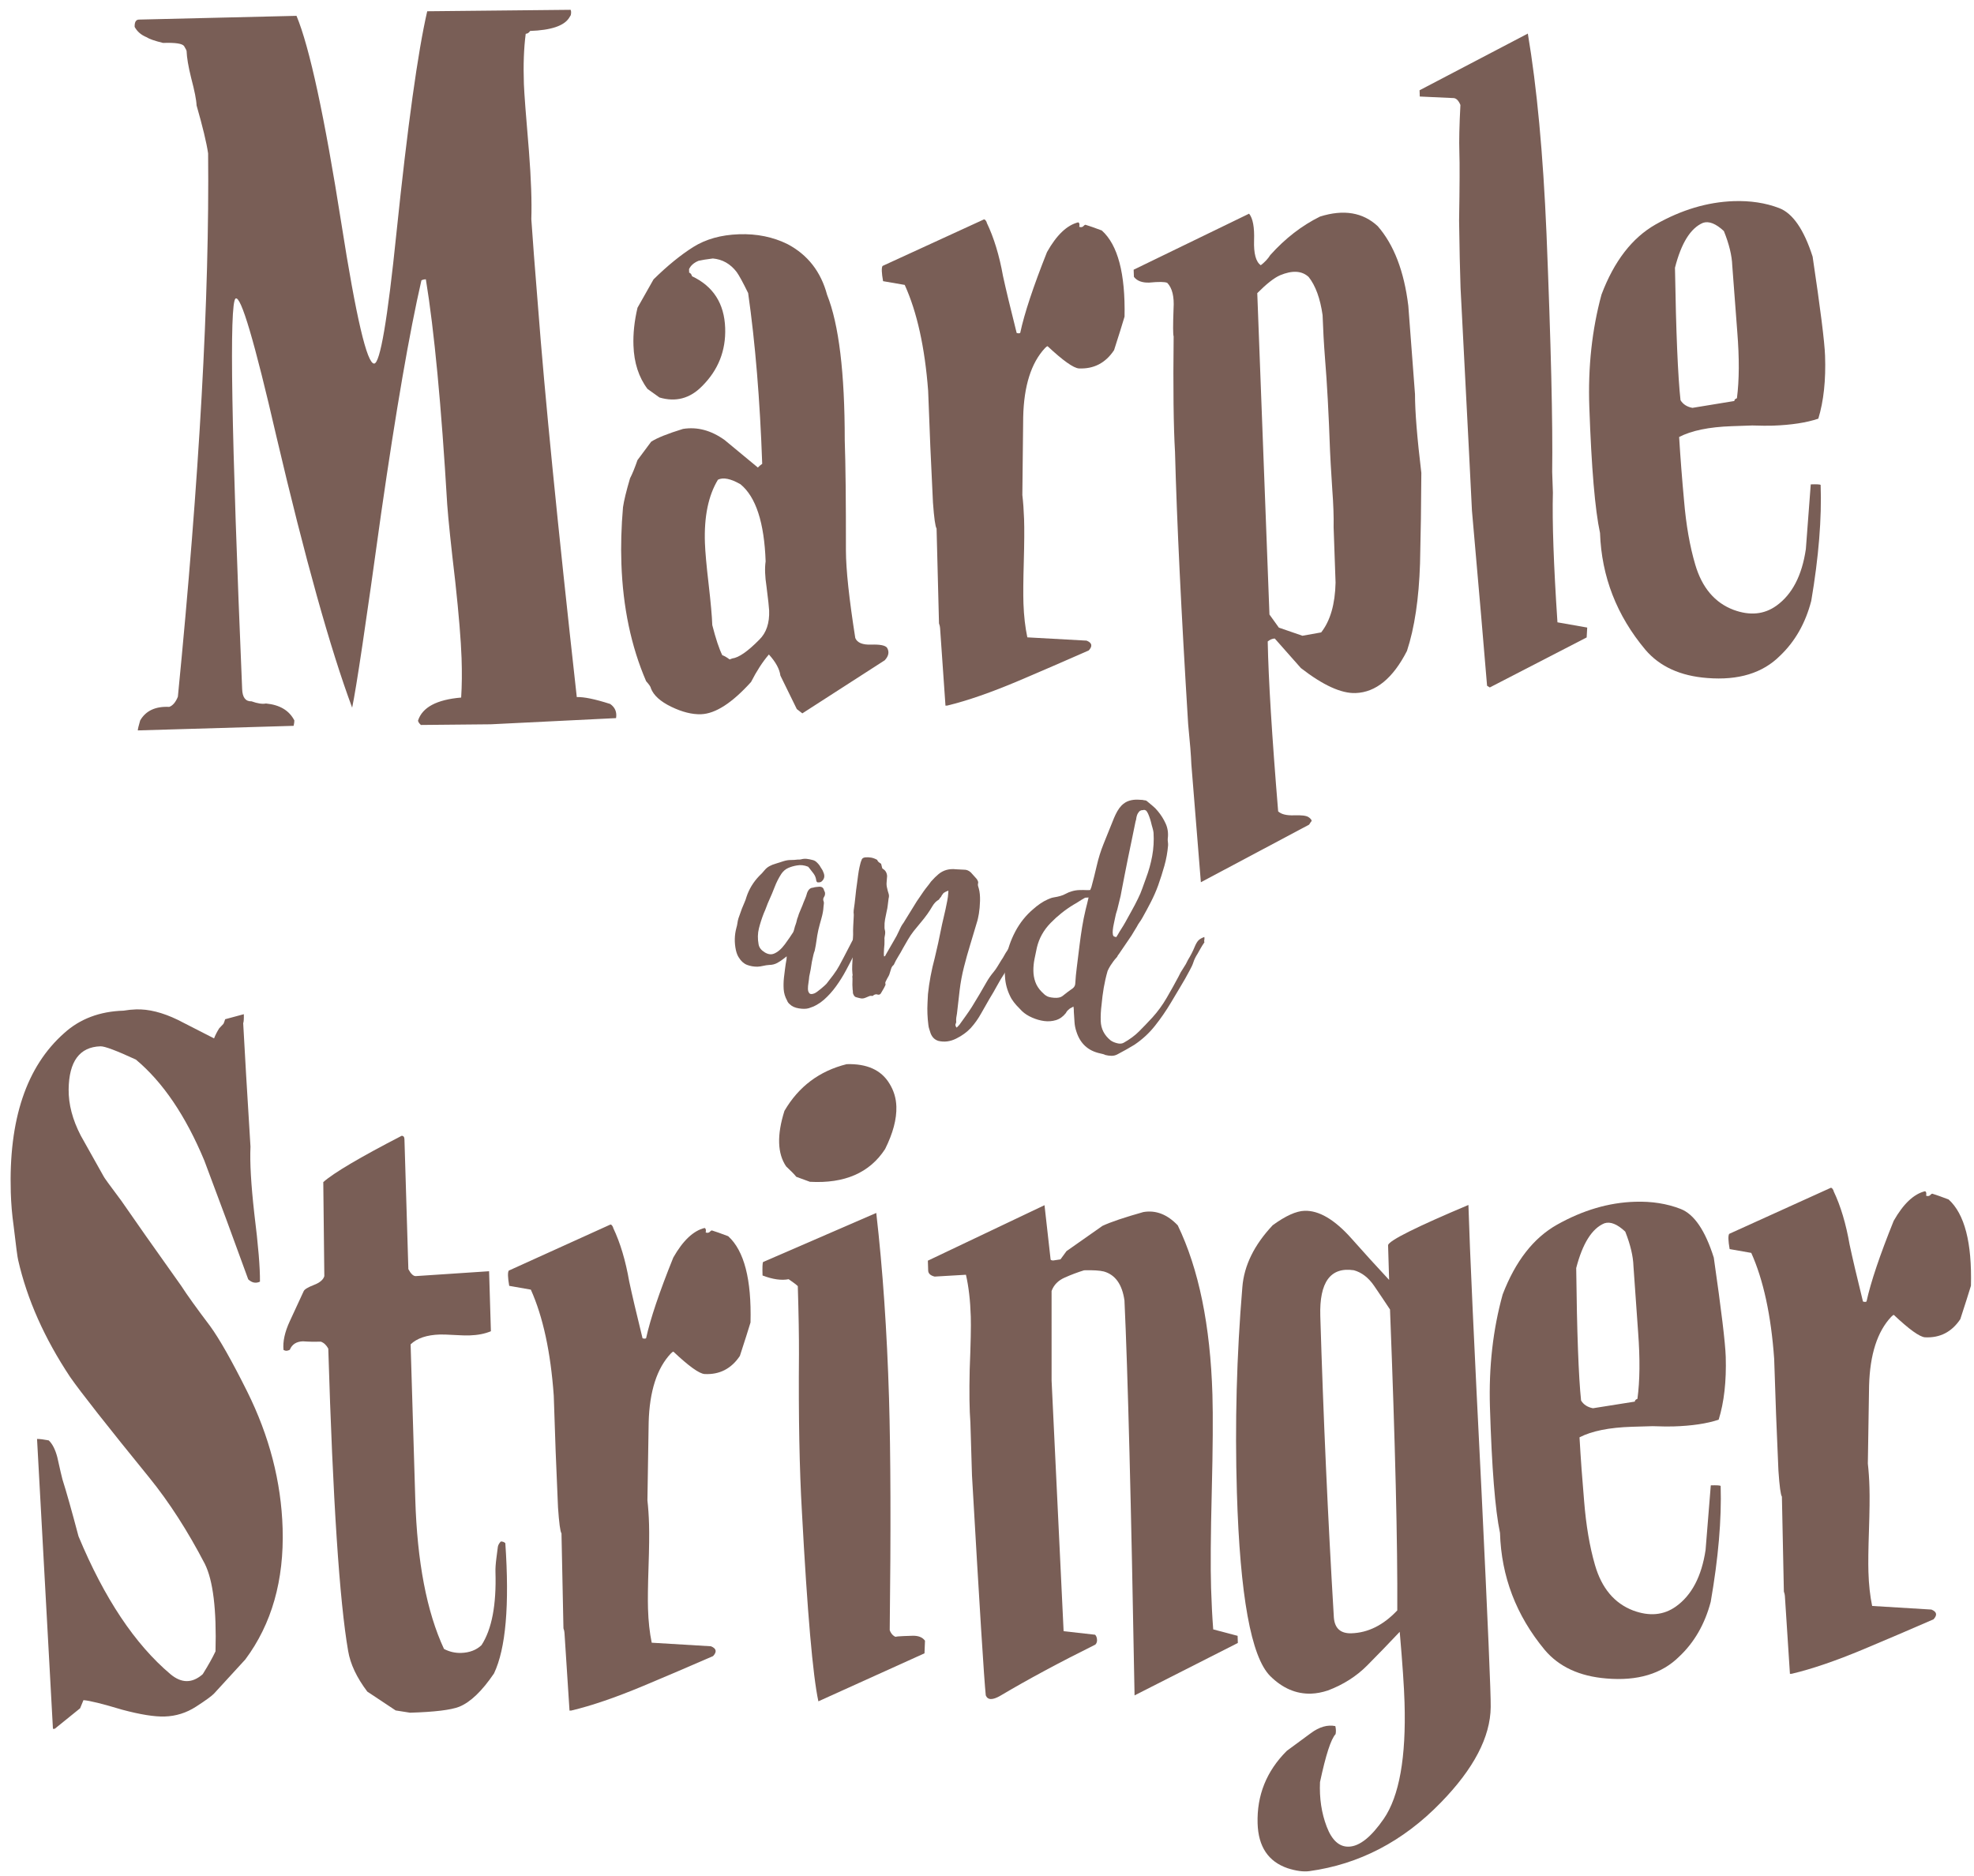
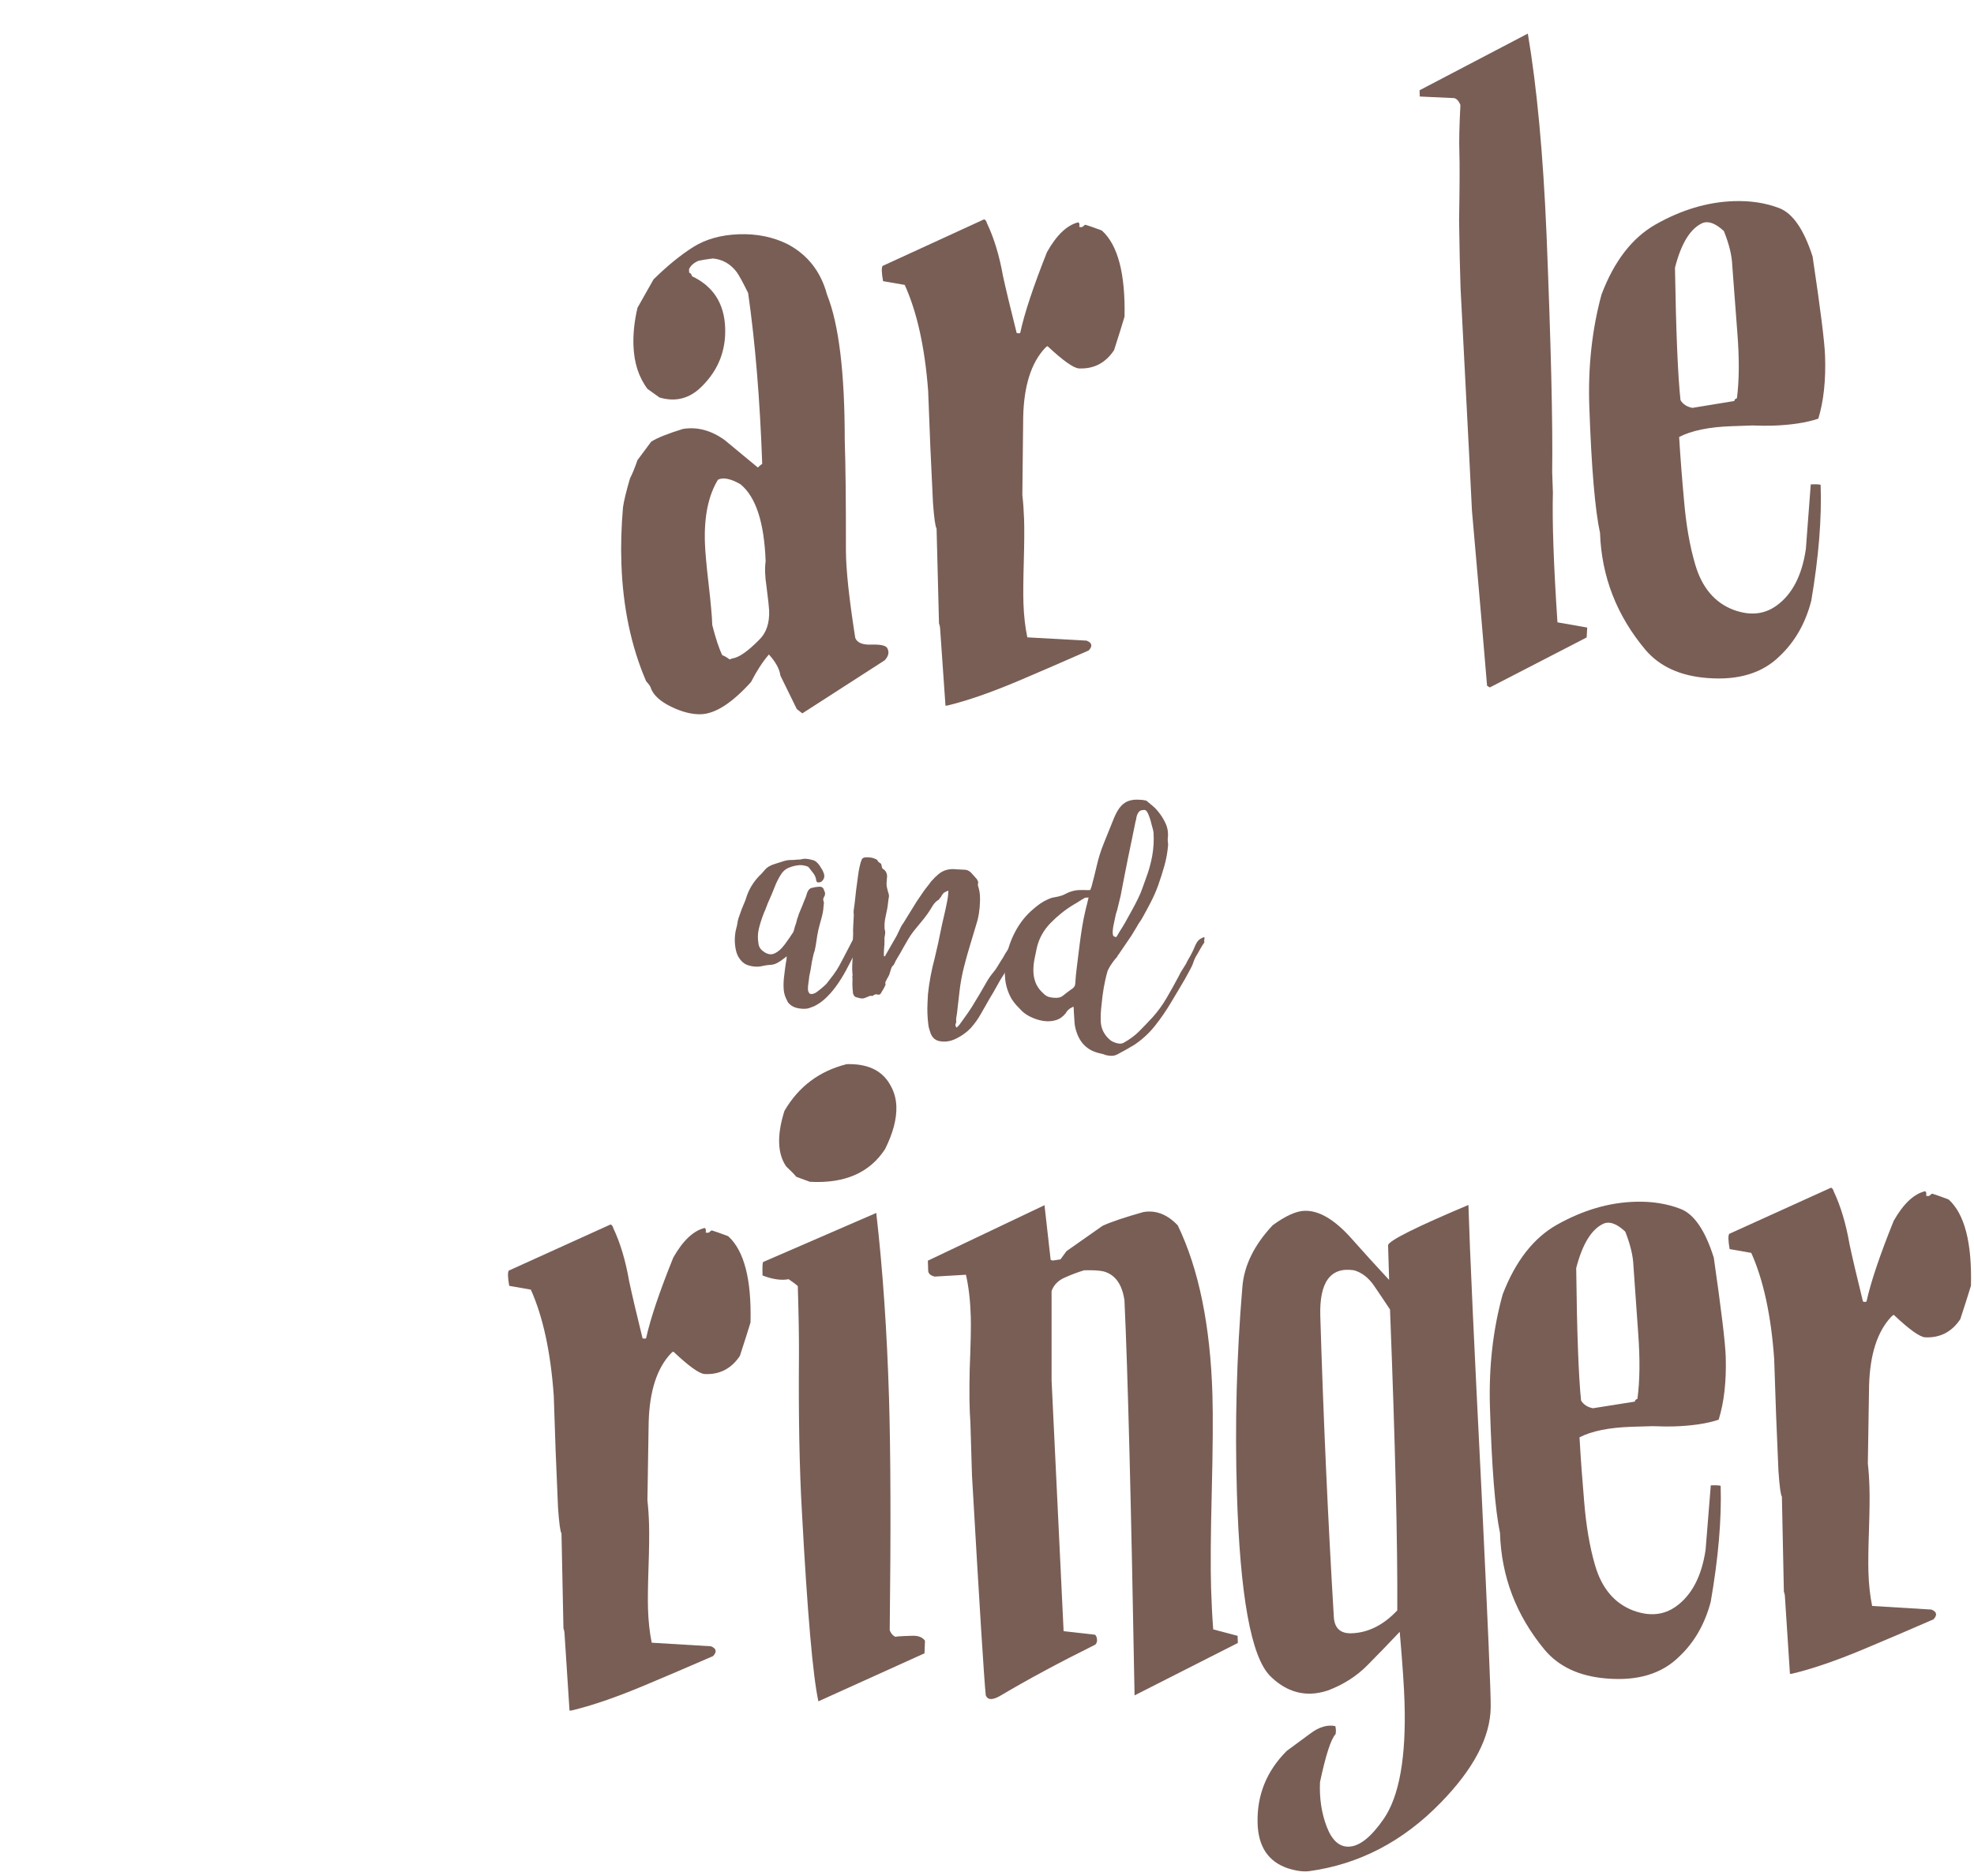
<svg xmlns="http://www.w3.org/2000/svg" version="1.1" id="Ebene_1" x="0px" y="0px" width="760.204px" height="722.449px" viewBox="0 0 760.204 722.449" enable-background="new 0 0 760.204 722.449" xml:space="preserve">
  <g>
-     <path fill="#795E56" d="M237.249,276.563l-48.244,2.382l-26.916,0.256c-0.716-0.663-1.079-1.223-1.099-1.692   c1.666-5.113,7.196-8.067,16.607-8.863c0.295-4.616,0.35-9.677,0.157-15.192c-0.241-6.896-1.044-16.646-2.407-29.263   c-1.646-13.974-2.687-23.946-3.121-29.924c-2.256-38.116-5.001-67.016-8.222-86.698c-0.69,0.02-1.263,0.158-1.709,0.403   c-4.596,19.958-9.76,49.825-15.494,89.609c-5.879,42.552-9.604,67.536-11.184,74.954c-8.379-22.491-18.121-57.356-29.211-104.609   c-8.417-36.523-13.637-54.176-15.671-52.951c-2.48,1.469-1.638,51.611,2.52,150.418c0.113,3.22,1.318,4.785,3.617,4.705   c2.33,0.839,4.184,1.121,5.553,0.839c5.313,0.504,8.951,2.677,10.934,6.521c0.013,0.46-0.08,1.161-0.277,2.079L53.078,281.3   c-0.013-0.459,0.283-1.738,0.902-3.831c2.167-3.751,5.904-5.497,11.211-5.227c1.359-0.508,2.462-1.81,3.31-3.915   c8.312-84.521,12.197-154.271,11.645-209.254c-0.608-4.121-2.089-10.281-4.444-18.483c-0.071-2.066-0.775-5.607-2.099-10.63   c-1.074-4.329-1.652-7.758-1.745-10.294c-0.007-0.225-0.322-0.848-0.929-1.861c-0.611-1.016-3.329-1.443-8.154-1.272   c-3.252-0.803-5.351-1.539-6.292-2.192c-2.098-0.848-3.649-2.17-4.628-3.981c-0.063-1.835,0.476-2.778,1.627-2.817l60.706-1.443   c5.021,12.027,10.796,38.75,17.31,80.171c5.634,35.937,9.834,53.854,12.592,53.755c2.291-0.081,5.162-16.862,8.59-50.357   c4.297-41.344,8.253-69.784,11.846-85.332l55.211-0.56c0.242,0.456,0.271,1.147,0.071,2.066l-0.652,1.06   c-1.96,3.06-6.968,4.734-15.012,5.018c-0.434,0.703-0.993,1.063-1.685,1.092c-0.732,5.547-0.959,12.004-0.707,19.357   c0.126,3.448,0.771,12.052,1.945,25.82c0.842,10.789,1.144,19.521,0.918,26.202c0.489,7.354,1.337,18.483,2.555,33.398   c2.575,33.968,7.557,84.197,14.954,150.676c2.757-0.1,7.042,0.781,12.862,2.652C236.876,272.433,237.625,274.252,237.249,276.563" />
    <path fill="#795E56" d="M294.852,216.2c-0.528-14.941-3.754-24.833-9.677-29.692c-3.757-2.163-6.652-2.758-8.687-1.761   c-3.7,6.113-5.371,14.222-5.017,24.332c0.119,3.448,0.593,8.735,1.422,15.838c0.817,7.099,1.296,12.379,1.415,15.828   c1.337,5.244,2.619,9.108,3.856,11.599c0.698,0.203,1.639,0.749,2.825,1.623l1.019-0.38c2.52-0.317,5.997-2.736,10.445-7.267   c2.674-2.627,3.925-6.354,3.754-11.183c-0.041-1.146-0.383-4.24-1.022-9.282C294.587,221.966,294.474,218.749,294.852,216.2    M341.584,249.425c0.975,1.581,0.684,3.202-0.864,4.866l-31.73,20.443l-2.135-1.651l-6.318-12.896   c-0.322-2.521-1.796-5.225-4.429-8.128c-2.437,2.842-4.728,6.377-6.877,10.598c-7.306,8.082-13.723,12.215-19.241,12.412   c-3.449,0.118-7.28-0.837-11.49-2.877c-4.214-2.042-6.832-4.422-7.849-7.148c-0.013-0.459-0.624-1.355-1.822-2.695   c-5.765-13.377-8.938-28.45-9.522-45.232c-0.244-6.9-0.041-14.154,0.617-21.769c0.37-2.547,1.27-6.259,2.712-11.142   c0.861-1.639,1.815-3.976,2.864-7.003l5.271-7.09c2.253-1.462,6.332-3.102,12.257-4.924c5.496-0.88,10.834,0.546,16.028,4.271   c4.271,3.536,8.535,7.072,12.801,10.597c0.441-0.472,0.999-0.944,1.677-1.434c-0.868-24.595-2.67-46.507-5.415-65.749   c-1.99-4.072-3.464-6.778-4.433-8.127c-2.406-3.133-5.459-4.863-9.153-5.201c-2.522,0.319-4.351,0.614-5.489,0.885   c-1.826,0.748-3.049,1.828-3.687,3.235l0.046,1.376c0.231-0.006,0.465,0.16,0.71,0.495c0.237,0.334,0.369,0.626,0.375,0.848   c8.189,3.857,12.447,10.5,12.781,19.917c0.302,8.741-2.658,16.207-8.879,22.406c-4.667,4.773-10.143,6.226-16.419,4.377   l-4.603-3.29c-3.384-4.484-5.188-10.06-5.416-16.726c-0.166-4.595,0.354-9.446,1.559-14.552c1.295-2.343,3.355-5.991,6.174-10.921   c5.339-5.245,10.426-9.39,15.269-12.447c4.84-3.041,10.708-4.692,17.609-4.93c6.891-0.242,13.151,1.034,18.772,3.825   c7.738,4.107,12.801,10.596,15.182,19.488c4.544,11.355,6.808,30.028,6.802,56.035c0.327,9.426,0.478,23.577,0.452,42.439   c0.025,7.372,1.224,18.601,3.604,33.707c0.747,1.815,2.79,2.661,6.125,2.547C338.83,248.142,340.856,248.538,341.584,249.425" />
    <path fill="#795E56" d="M433.073,121.943c-0.823,2.791-2.167,7.097-4.036,12.913c-3.278,4.95-7.798,7.293-13.558,7.039   c-2.082-0.16-6.094-3.008-12.038-8.558c-0.232,0.014-0.573,0.257-1.016,0.729c-5.316,5.708-8.112,14.556-8.382,26.527   c-0.123,9.906-0.226,19.917-0.328,30.046c0.322,2.752,0.547,5.847,0.668,9.295c0.128,3.68,0.091,9.15-0.108,16.401   c-0.213,7.253-0.25,12.611-0.135,16.063c0.173,4.823,0.668,9.178,1.497,13.064l22.832,1.263c2.096,0.848,2.365,2.112,0.822,3.773   c-9.069,4.001-18.024,7.878-26.867,11.642c-10.657,4.516-19.865,7.723-27.627,9.596l-0.684,0.029l-2.086-29.964   c-0.019-0.452-0.158-1.024-0.408-1.709l-0.936-36.557c-0.485-0.673-0.955-3.989-1.388-9.961   c-0.736-14.471-1.355-28.833-1.857-43.084c-1.276-16.75-4.291-30.343-9.022-40.761l-8.333-1.437   c-0.579-3.197-0.646-5.151-0.211-5.862l39.069-17.937c0.226-0.013,0.464,0.151,0.704,0.491c0.244,0.338,0.371,0.621,0.383,0.852   c2.725,5.66,4.806,12.486,6.241,20.489c1.093,5.03,2.848,12.329,5.261,21.912c0.688,0.202,1.146,0.189,1.375-0.052   c1.575-7.42,5.015-17.778,10.298-31.081c3.684-6.57,7.688-10.395,12.026-11.474c0.47,0.218,0.599,0.791,0.404,1.713   c0.464,0.216,0.926,0.203,1.377-0.048c0.442-0.472,0.777-0.716,1.016-0.723c1.394,0.415,3.489,1.144,6.286,2.192   C430.495,94.305,433.407,105.363,433.073,121.943" />
-     <path fill="#795E56" d="M513.586,203.003c0.083-3.914-0.083-8.741-0.514-14.478c-0.515-8.038-0.797-12.974-0.861-14.816   c-0.502-14.25-1.149-26.196-1.948-35.834c-0.43-5.509-0.732-11.018-0.925-16.539c-0.92-6.406-2.699-11.296-5.347-14.652   c-2.617-2.442-6.307-2.654-11.069-0.653c-2.27,1.006-5.181,3.292-8.735,6.865l4.692,123.769l3.624,5.046l9.083,3.133l7.212-1.288   c3.516-4.49,5.36-10.889,5.541-19.181C514.088,217.254,513.837,210.126,513.586,203.003 M547.37,182.139   c-0.051,11.737-0.217,23.365-0.502,34.884c-0.442,13.601-2.12,24.813-5.031,33.662c-5.387,10.543-11.988,15.952-19.799,16.229   c-5.515,0.193-12.533-3.015-21.051-9.623l-10.065-11.379c-0.919,0.031-1.825,0.407-2.712,1.13   c0.276,14.488,1.613,36.3,4.019,65.447c1.188,1.105,3.22,1.611,6.093,1.514c2.873-0.105,4.724,0.115,5.546,0.664   c0.823,0.545,1.248,1.045,1.26,1.516c-0.225,0.229-0.552,0.711-0.981,1.414l-41.685,22.176l-3.665-45.443   c-0.114-3.217-0.525-8.387-1.233-15.488c-2.667-43.172-4.352-78.087-5.059-104.767c-0.578-9.872-0.751-24.707-0.527-44.511   c-0.258-0.679-0.271-4.246-0.032-10.697c0.295-4.614-0.508-7.926-2.416-9.927c-0.939-0.428-3.24-0.46-6.909-0.106   c-2.758,0.1-4.737-0.637-5.94-2.205l-0.104-2.757l44.462-21.581c1.452,1.791,2.089,5.22,1.915,10.287   c-0.161,5.069,0.694,8.26,2.583,9.571c1.563-1.198,2.791-2.516,3.658-3.924c5.759-6.417,12.142-11.354,19.162-14.822   c9.094-2.851,16.506-1.62,22.221,3.706c6.234,7.147,10.155,17.371,11.774,30.654c0.855,11.248,1.71,22.606,2.578,34.086   C544.929,158.524,545.745,168.619,547.37,182.139" />
    <path fill="#795E56" d="M611.249,241.689l-0.211,3.805l-37.301,19.258l-1.054-0.65c-1.209-14.686-3.149-37.177-5.823-67.458   c-0.059-1.839-1.523-30.436-4.391-85.798c-0.226-6.438-0.411-15.06-0.56-25.875c0.22-13.348,0.258-22.153,0.104-26.411   c-0.143-4.247-0.014-10.298,0.404-18.137c-0.759-1.815-1.703-2.702-2.86-2.658l-12.791-0.591l-0.077-2.41l41.69-21.832   c3.484,20.588,5.881,46.282,7.192,77.075c1.717,42.519,2.449,73.093,2.186,91.747c0.071,2.066,0.16,4.71,0.276,7.931   c-0.296,11.287,0.289,27.948,1.756,49.988L611.249,241.689z" />
    <path fill="#795E56" d="M668.906,153.366c0.9-6.932,0.945-15.45,0.135-25.547c-1.272-16.758-1.921-25.249-1.928-25.48   c-0.134-3.908-1.215-8.355-3.234-13.354c-3.092-2.876-5.776-3.937-8.045-3.165c-4.765,2.014-8.356,7.774-10.788,17.29   c0.405,24.841,1.126,41.848,2.134,51.017c0.972,1.583,2.507,2.563,4.591,2.951l16.133-2.642   C667.891,153.976,668.218,153.619,668.906,153.366 M701.142,186.755c0.457,12.875-0.746,27.764-3.613,44.66   c-2.229,8.594-6.241,15.638-12.024,21.134c-6.672,6.682-16.014,9.535-28.008,8.574c-10.387-0.781-18.338-4.416-23.859-10.898   c-11.049-13.189-16.865-28.169-17.458-44.955c-1.926-8.905-3.297-25.084-4.118-48.529c-0.542-15.395,1.028-29.835,4.698-43.316   c4.841-12.821,11.769-21.813,20.8-26.964c9.931-5.634,19.946-8.637,30.062-8.993c6.429-0.225,12.278,0.665,17.53,2.667   c5.244,1.999,9.551,8.241,12.905,18.705c3.009,20.147,4.608,32.866,4.789,38.149c0.335,9.426-0.539,17.509-2.596,24.255   c-4.559,1.54-10.388,2.436-17.516,2.687c-1.841,0.063-4.481,0.039-7.939-0.067c-3.675,0.125-6.324,0.218-7.933,0.275   c-8.733,0.302-15.472,1.701-20.214,4.162c0.507,8.267,1.144,16.414,1.89,24.444c0.785,9.411,2.231,17.645,4.318,24.703   c2.61,8.886,7.535,14.697,14.765,17.429c6.293,2.316,11.803,1.777,16.516-1.614c6.058-4.358,9.825-11.615,11.317-21.799   c0.624-8.305,1.252-16.612,1.884-24.917C699.637,186.465,700.904,186.535,701.142,186.755" />
-     <path fill="#795E56" d="M100.11,493.603c-1.594,0.746-3.095,0.451-4.516-0.896c-5.521-15.248-11.155-30.494-16.908-45.742   c-7.195-17.266-15.982-30.234-26.369-38.9c-7.47-3.445-12.003-5.154-13.61-5.104c-8.048,0.246-12.136,5.773-12.275,16.584   c-0.061,5.76,1.501,11.697,4.679,17.818c2.916,5.205,5.836,10.4,8.754,15.607c0.007,0.229,2.283,3.381,6.846,9.461   c4.811,6.992,12.499,17.92,23.076,32.781c2.172,3.381,5.891,8.574,11.161,15.541c3.603,4.963,8.34,13.332,14.219,25.107   c8.574,17.238,13.132,34.813,13.671,52.746c0.598,20.004-4.188,36.832-14.357,50.484l-12.033,13.125   c-0.893,0.951-3.197,2.635-6.923,5.039c-3.725,2.418-7.773,3.689-12.139,3.818c-3.907,0.115-9.339-0.746-16.297-2.611   c-7.668-2.301-12.65-3.535-14.954-3.688l-1.289,3.135l-9.767,7.895l-0.691,0.012l-6.123-111.637   c0.916-0.025,2.423,0.168,4.502,0.555c1.421,1.336,2.52,3.496,3.298,6.465c1.067,4.795,1.731,7.662,1.986,8.563   c1.526,4.781,3.58,12.096,6.181,21.906c9.921,23.857,21.729,41.574,35.426,53.117c4.252,3.549,8.391,3.549,12.425-0.025   c2.192-3.521,3.825-6.441,4.911-8.781c0.435-16.105-0.941-27.342-4.12-33.707c-6.594-12.676-13.716-23.742-21.366-33.18   c-16.249-19.977-26.412-32.91-30.5-38.771c-9.885-14.887-16.555-29.877-19.997-44.955c-0.257-0.9-0.848-5.375-1.783-13.408   c-0.585-4.127-0.943-8.357-1.073-12.727c-0.842-28.051,6.016-48.504,20.588-61.373c6.051-5.475,13.665-8.348,22.866-8.625   c1.601-0.277,3.208-0.438,4.818-0.488c4.823-0.148,10.155,1.182,15.995,4.004c4.673,2.385,9.346,4.775,14.019,7.168   c0.428-1.158,1.081-2.443,1.954-3.857l1.674-1.775c0.216-0.461,0.428-1.053,0.636-1.748l7.196-1.941   c0.052,1.846-0.035,2.996-0.243,3.459c0.539,10.35,1.481,26.186,2.809,47.553c-0.284,5.99,0.212,14.604,1.475,25.838   C99.458,479.593,100.174,488.322,100.11,493.603" />
-     <path fill="#795E56" d="M194.604,594.3c1.639,23.898,0.187,40.625-4.355,50.176c-4.626,6.824-9.104,11.109-13.42,12.844   c-3.189,1.246-9.495,2.006-18.911,2.289l-5.55-0.877l-10.917-7.248c-4.082-5.412-6.538-10.619-7.38-15.658   c-3.336-19.232-5.884-58.043-7.648-116.432c-0.729-1.365-1.677-2.25-2.837-2.674c-2.302,0.063-4.606,0.025-6.91-0.143   c-2.527,0.076-4.227,1.17-5.075,3.266c-0.459,0.244-0.917,0.371-1.37,0.385c-0.231,0-0.579-0.102-1.047-0.32   c-0.328-3.201,0.481-6.916,2.43-11.107c3.24-7.008,5.023-10.863,5.345-11.559c0.322-0.693,1.62-1.477,3.896-2.365   c2.272-0.859,3.623-2.004,4.043-3.393l-0.402-36.227c4.033-3.574,14.093-9.514,30.177-17.83c0.692-0.014,1.055,0.438,1.081,1.35   l1.508,50.008c0.967,1.813,1.921,2.699,2.838,2.674l28.249-1.877l0.698,23.102c-2.278,0.977-5.023,1.516-8.24,1.619   c-1.376,0.039-3.339-0.014-5.872-0.168c-2.542-0.141-4.377-0.217-5.528-0.18c-5.055,0.154-8.815,1.428-11.278,3.793   c-0.006-0.219,0.595,19.656,1.797,59.662c0.733,24.131,4.414,43.348,11.06,57.643c2.098,1.094,4.303,1.596,6.601,1.531   c3.221-0.104,5.839-1.092,7.845-2.996c3.963-6.105,5.754-15.477,5.375-28.127c-0.049-1.375,0.07-3.148,0.353-5.348   c0.275-2.197,0.463-3.65,0.56-4.332c0.093-0.695,0.475-1.402,1.147-2.109C193.553,593.646,194.125,593.865,194.604,594.3" />
    <path fill="#795E56" d="M289.031,509.314c-0.84,2.789-2.208,7.096-4.102,12.895c-3.304,4.936-7.841,7.264-13.59,6.967   c-2.083-0.152-6.084-3.035-12.001-8.613c-0.231,0.014-0.566,0.258-1.012,0.721c-5.352,5.695-8.189,14.527-8.52,26.494   c-0.164,9.9-0.322,19.914-0.479,30.045c0.309,2.75,0.528,5.848,0.627,9.293c0.109,3.691,0.045,9.141-0.199,16.404   c-0.244,7.25-0.309,12.611-0.203,16.057c0.145,4.822,0.625,9.191,1.428,13.074l22.827,1.375c2.092,0.861,2.356,2.121,0.801,3.779   c-9.089,3.961-18.059,7.791-26.919,11.506c-10.69,4.461-19.91,7.625-27.678,9.463l-0.685,0.025l-1.941-29.967   c-0.014-0.463-0.146-1.041-0.396-1.723l-0.755-36.561c-0.481-0.67-0.928-3.998-1.337-9.963c-0.666-14.49-1.211-28.836-1.639-43.092   c-1.199-16.764-4.139-30.365-8.825-40.816l-8.328-1.465c-0.559-3.215-0.62-5.17-0.177-5.863l39.155-17.752   c0.231,0,0.469,0.152,0.704,0.5c0.244,0.336,0.369,0.617,0.376,0.85c2.7,5.668,4.748,12.508,6.142,20.529   c1.068,5.027,2.784,12.342,5.146,21.932c0.698,0.205,1.153,0.193,1.376-0.051c1.62-7.406,5.103-17.754,10.46-31.033   c3.713-6.545,7.739-10.35,12.079-11.402c0.465,0.217,0.597,0.795,0.402,1.709c0.459,0.219,0.919,0.205,1.375-0.039   c0.448-0.475,0.781-0.719,1.013-0.719c1.395,0.424,3.487,1.156,6.28,2.223C286.588,481.675,289.446,492.744,289.031,509.314" />
    <path fill="#795E56" d="M342.512,417.281c1.69,2.713,2.588,5.67,2.687,8.896c0.146,4.822-1.305,10.271-4.339,16.354   c-5.942,9.152-15.593,13.355-28.959,12.609l-5.233-1.914c-0.717-0.9-2.028-2.25-3.924-4.023   c-3.369-4.963-3.587-12.084-0.646-21.379c5.47-9.373,13.462-15.361,23.966-17.986C333.877,409.607,339.36,412.089,342.512,417.281    M356.223,631.892l-0.196,4.846l-40.861,18.486c-2.14-9.836-4.252-34.158-6.34-72.98c-0.952-16.301-1.335-36.549-1.138-60.717   c0.026-6.672-0.119-15.414-0.448-26.211c-0.709-0.67-1.889-1.557-3.528-2.662c-2.745,0.541-6.101,0.076-10.05-1.428   c-0.093-2.982-0.032-4.705,0.184-5.18l43.612-18.912c2.498,21.791,4.132,45.549,4.911,71.299   c0.64,21.377,0.729,51.176,0.271,89.383c0.5,1.365,1.329,2.262,2.499,2.688c-1.157-0.193,0.904-0.375,6.193-0.527   C353.63,629.898,355.262,630.542,356.223,631.892" />
    <path fill="#795E56" d="M476.705,632.751l-39.776,20.186c-1.323-74.279-2.615-124.982-3.889-152.094   c-0.879-6.184-3.521-9.9-7.932-11.158c-1.62-0.4-4.152-0.555-7.604-0.465c-2.512,0.773-5.013,1.711-7.506,2.83   c-2.501,1.104-4.179,2.826-5.026,5.141l0.006,34.518l4.628,96.506l12.122,1.363c0.47,0.451,0.727,1.131,0.753,2.057   c0.02,0.682-0.193,1.26-0.637,1.734c-13.832,6.865-26.059,13.447-36.683,19.748c-2.941,1.695-4.787,1.643-5.529-0.18   c-0.639-5.965-2.409-34.211-5.313-84.746c-0.137-4.602-0.34-11.377-0.61-20.35c-0.376-4.82-0.47-11.596-0.271-20.35   c0.396-9.912,0.533-16.699,0.422-20.375c-0.186-6.211-0.811-11.596-1.865-16.174l-12.058,0.707   c-1.626-0.412-2.456-1.184-2.487-2.338l-0.12-3.793l44.92-21.365l2.359,20.979c0.231,0.221,0.578,0.322,1.041,0.309l2.751-0.424   l2.32-3.174l13.858-9.732c3.169-1.479,8.414-3.252,15.716-5.311c4.808-0.836,9.23,0.875,13.273,5.117   c8.092,16.789,12.547,38.514,13.351,65.178c0.25,8.279,0.16,20.762-0.258,37.461c-0.417,16.699-0.508,29.066-0.263,37.113   c0.179,5.748,0.449,11.029,0.822,15.852l9.397,2.48L476.705,632.751z" />
    <path fill="#795E56" d="M535.306,504.326c-1.935-2.943-3.979-5.979-6.138-9.139c-2.166-3.15-4.764-5.145-7.777-5.979   c-9.019-1.338-13.325,4.539-12.933,17.65c1.17,38.85,2.911,77.57,5.226,116.148c0.347,4.141,2.602,6.133,6.741,6.018   c6.428-0.193,12.328-3.137,17.679-8.818C538.25,594.431,537.311,555.812,535.306,504.326 M574.084,657.433   c-0.115,11.508-6.523,23.783-19.25,36.822c-14.514,14.936-31.388,23.73-50.632,26.377c-2.302,0.295-5.072-0.088-8.324-1.129   c-7.443-2.549-11.293-8.295-11.563-17.254c-0.322-10.813,3.412-20.133,11.241-27.947c2.925-2.16,6.017-4.447,9.288-6.84   c3.26-2.404,6.396-3.305,9.404-2.699c0.263,1.131,0.296,2.172,0.096,3.098c-1.787,1.891-3.785,8.061-5.997,18.473   c-0.275,6.223,0.585,11.941,2.585,17.174c1.992,5.232,4.832,7.807,8.511,7.689c4.14-0.129,8.638-3.717,13.484-10.76   c5.953-8.703,8.613-23.617,7.971-44.764c-0.173-5.979-0.797-15.041-1.851-27.215c-4.243,4.5-8.428,8.834-12.554,12.984   c-4.134,4.152-9.159,7.352-15.073,9.59c-2.275,0.758-4.449,1.168-6.519,1.234c-5.751,0.18-10.997-2.082-15.735-6.775   c-7.359-7.365-11.633-30.941-12.828-70.705c-0.798-26.443-0.097-52.809,2.108-79.113c0.661-8.303,4.563-16.234,11.698-23.82   c4.955-3.6,9.037-5.451,12.263-5.541c5.515-0.168,11.493,3.33,17.914,10.504c4.771,5.373,9.642,10.76,14.644,16.119l-0.404-13.447   c0.635-1.85,10.945-6.99,30.942-15.424c0.526,17.471,2.204,54.236,5.046,110.299C572.984,624.912,574.167,652.603,574.084,657.433" />
    <path fill="#795E56" d="M630.59,538.728c0.944-6.93,1.029-15.439,0.271-25.557c-1.196-16.75-1.792-25.248-1.799-25.48   c-0.123-3.906-1.176-8.354-3.161-13.357c-3.081-2.904-5.762-3.971-8.03-3.213c-4.776,1.98-8.395,7.727-10.862,17.238   c0.282,24.838,0.913,41.846,1.876,51.023c0.966,1.582,2.494,2.572,4.576,2.971l16.129-2.559   C629.575,539.332,629.909,538.972,630.59,538.728 M662.64,572.281c0.387,12.867-0.888,27.754-3.83,44.635   c-2.27,8.586-6.313,15.605-12.125,21.068c-6.704,6.66-16.042,9.463-28.023,8.445c-10.368-0.834-18.301-4.512-23.783-11.016   c-10.978-13.24-16.712-28.256-17.22-45.047c-1.884-8.92-3.162-25.105-3.875-48.541c-0.464-15.4,1.17-29.838,4.903-43.297   c4.905-12.805,11.872-21.752,20.916-26.855c9.95-5.592,19.978-8.549,30.087-8.846c6.423-0.203,12.267,0.723,17.497,2.752   c5.233,2.02,9.5,8.279,12.806,18.758c2.904,20.168,4.433,32.895,4.601,38.18c0.283,9.436-0.629,17.51-2.724,24.244   c-4.552,1.518-10.395,2.381-17.511,2.598c-1.838,0.053-4.479,0.012-7.931-0.102c-3.677,0.102-6.325,0.191-7.925,0.23   c-8.729,0.271-15.473,1.619-20.223,4.063c0.47,8.266,1.067,16.416,1.768,24.449c0.746,9.426,2.141,17.666,4.191,24.725   c2.564,8.895,7.455,14.742,14.666,17.508c6.281,2.34,11.785,1.838,16.508-1.531c6.073-4.332,9.878-11.568,11.415-21.738   c0.668-8.316,1.345-16.607,2.011-24.912C661.129,571.972,662.401,572.062,662.64,572.281" />
    <path fill="#795E56" d="M759.031,495.162c-0.844,2.789-2.212,7.096-4.103,12.893c-3.305,4.938-7.842,7.264-13.595,6.98   c-2.083-0.168-6.081-3.047-12.002-8.625c-0.23,0.012-0.564,0.258-1.007,0.732c-5.356,5.682-8.189,14.514-8.524,26.482   c-0.16,9.898-0.32,19.912-0.477,30.043c0.31,2.75,0.528,5.85,0.624,9.293c0.109,3.689,0.046,9.143-0.192,16.406   c-0.25,7.25-0.313,12.609-0.205,16.055c0.141,4.834,0.624,9.191,1.429,13.074l22.823,1.389c2.097,0.848,2.358,2.107,0.803,3.766   c-9.089,3.961-18.063,7.791-26.918,11.506c-10.691,4.475-19.914,7.625-27.68,9.461l-0.688,0.027l-1.941-29.967   c-0.012-0.461-0.142-1.041-0.392-1.723l-0.759-36.561c-0.481-0.668-0.926-3.998-1.335-9.963   c-0.662-14.488-1.209-28.836-1.64-43.092c-1.197-16.764-4.14-30.363-8.825-40.816l-8.324-1.465   c-0.56-3.213-0.623-5.168-0.181-5.861l39.156-17.754c0.233,0,0.472,0.154,0.703,0.5c0.243,0.334,0.372,0.617,0.379,0.85   c2.7,5.67,4.742,12.508,6.138,20.529c1.067,5.027,2.784,12.342,5.149,21.932c0.692,0.207,1.149,0.193,1.376-0.051   c1.618-7.404,5.104-17.754,10.458-31.033c3.715-6.543,7.738-10.348,12.083-11.402c0.462,0.219,0.592,0.797,0.398,1.709   c0.457,0.219,0.918,0.207,1.376-0.037c0.442-0.477,0.777-0.709,1.009-0.721c1.394,0.424,3.49,1.156,6.28,2.225   C756.588,467.521,759.441,478.589,759.031,495.162" />
    <path fill="#795E56" d="M302.963,368.3c-0.177,0.164-0.354,0.299-0.526,0.42c-0.177,0.109-0.355,0.258-0.534,0.418   c-0.794,0.637-1.652,1.209-2.565,1.711c-0.915,0.5-1.963,0.77-3.152,0.783c-0.765,0.057-1.508,0.16-2.24,0.342   c-0.73,0.172-1.472,0.281-2.237,0.326c-1.439,0.014-2.782-0.225-4.034-0.705c-1.244-0.49-2.298-1.441-3.151-2.836   c-0.477-0.703-0.852-1.652-1.129-2.857c-0.618-2.908-0.552-5.74,0.18-8.496c0.203-0.672,0.34-1.297,0.415-1.889   c0.071-0.588,0.208-1.211,0.408-1.883l1.334-3.744c0.292-0.746,0.607-1.494,0.941-2.24c0.336-0.742,0.608-1.494,0.809-2.242   c1.003-3.004,2.62-5.666,4.86-8.012c0.71-0.645,1.42-1.408,2.144-2.301c0.545-0.654,1.186-1.174,1.921-1.557   c0.746-0.389,1.5-0.691,2.272-0.9l3.101-0.986c0.945-0.293,1.861-0.438,2.75-0.438c0.888,0.008,1.804-0.051,2.745-0.176   c0.505,0.025,0.888,0.006,1.145-0.064c0.772-0.219,1.515-0.283,2.23-0.207c0.718,0.08,1.456,0.225,2.205,0.428   c0.588,0.119,1.099,0.377,1.549,0.779c0.447,0.4,0.869,0.867,1.263,1.4c0.229,0.434,0.485,0.848,0.762,1.244   c0.277,0.395,0.489,0.809,0.633,1.236c0.691,1.475,0.453,2.693-0.69,3.654c-0.27,0.238-0.698,0.34-1.293,0.316   c-0.34,0.066-0.585-0.158-0.723-0.68c-0.12-1.018-0.453-1.902-1.006-2.65c-0.56-0.752-1.151-1.521-1.791-2.318l-0.364-0.395   c-1.494-0.586-2.926-0.742-4.29-0.473c-1.199,0.189-2.316,0.512-3.358,0.975c-1.04,0.453-1.923,1.209-2.652,2.275   c-1.013,1.561-1.861,3.232-2.549,5.016c-0.681,1.783-1.408,3.506-2.163,5.16c-0.383,0.83-0.72,1.66-1.016,2.49   c-0.303,0.836-0.636,1.664-1.019,2.492c-0.778,1.986-1.408,3.949-1.89,5.873c-0.474,1.928-0.515,3.957-0.119,6.094   c0.199,1.197,0.947,2.205,2.266,3.033c1.309,0.83,2.526,1.021,3.651,0.566c1.468-0.598,2.864-1.797,4.188-3.594   c1.313-1.797,2.394-3.35,3.217-4.666c0.192-0.416,0.344-0.869,0.456-1.375c0.11-0.502,0.264-1,0.459-1.502   c0.189-0.498,0.344-1.02,0.459-1.566c0.105-0.539,0.258-1.021,0.457-1.436c0.202-0.75,0.472-1.5,0.809-2.244   c0.334-0.742,0.643-1.492,0.939-2.236c0.299-0.836,0.614-1.625,0.948-2.371c0.331-0.742,0.607-1.533,0.817-2.369   c0.495-1.33,1.244-2.016,2.265-2.047c0.428-0.145,0.836-0.23,1.219-0.258c0.382-0.02,0.787-0.064,1.219-0.125   c1.011-0.031,1.625,0.422,1.833,1.363l0.344,0.777c0.13,0.691,0.013,1.295-0.35,1.828c-0.37,0.535-0.402,1.148-0.093,1.84   c0.067,0.34,0.074,0.654,0.013,0.953c-0.057,0.297-0.09,0.605-0.109,0.949c-0.067,1.346-0.337,2.834-0.798,4.465   c-0.468,1.629-0.861,3.109-1.185,4.453c-0.328,1.508-0.565,2.848-0.709,4.027c-0.146,1.18-0.382,2.52-0.71,4.025   c-0.2,0.502-0.352,0.984-0.458,1.438c-0.108,0.465-0.221,0.945-0.327,1.447c-0.219,0.924-0.395,1.863-0.526,2.828   c-0.131,0.971-0.309,1.953-0.533,2.969c-0.104,0.412-0.189,0.811-0.248,1.184c-0.062,0.379-0.107,0.783-0.126,1.201   c-0.017,0.256-0.081,0.74-0.199,1.459c-0.125,0.707-0.184,1.428-0.177,2.146c0.006,0.721,0.189,1.279,0.552,1.684   c0.364,0.4,1.013,0.412,1.968,0.027c0.521-0.219,1.331-0.797,2.436-1.717c1.106-0.912,1.834-1.576,2.198-1.98   c0.723-0.893,1.587-2.012,2.587-3.361c0.999-1.344,1.783-2.557,2.343-3.625c1.118-2.063,2.41-4.52,3.87-7.369   c1.455-2.852,2.744-5.297,3.862-7.359c0.194-0.328,0.291-0.682,0.313-1.064c0.019-0.383,0.241-0.559,0.665-0.539   c0.254-0.068,0.511-0.1,0.762-0.088c0.257,0.014,0.553-0.012,0.897-0.082c0.591,0.031,0.828,0.301,0.723,0.799   c-0.106,0.42-0.193,0.816-0.251,1.191c-0.064,0.385-0.189,0.738-0.375,1.061c-0.275,0.416-0.644,1.053-1.112,1.916   c-0.466,0.863-0.942,1.777-1.408,2.727c-0.477,0.947-0.923,1.855-1.35,2.725c-0.42,0.869-0.729,1.504-0.922,1.922   c-0.941,1.9-1.973,3.904-3.099,6c-1.125,2.109-2.391,4.135-3.805,6.094c-1.414,1.967-2.982,3.709-4.711,5.232   c-1.733,1.518-3.667,2.604-5.82,3.252c-1.032,0.297-2.304,0.309-3.813,0.064c-1.514-0.244-2.677-0.771-3.48-1.574   c-0.489-0.367-0.842-0.844-1.067-1.447c-0.774-1.4-1.211-2.84-1.308-4.332c-0.094-1.479-0.062-2.982,0.102-4.5   c0.149-1.176,0.292-2.352,0.437-3.535c0.145-1.176,0.328-2.352,0.56-3.535L302.963,368.3z" />
    <path fill="#795E56" d="M376.165,355.38c-0.821,2.836-1.664,5.652-2.529,8.445c-0.861,2.797-1.664,5.654-2.4,8.578   c-0.746,2.93-1.298,5.906-1.666,8.939c-0.362,3.029-0.703,6.018-1.028,8.969c-0.111,0.584-0.201,1.131-0.27,1.637   c-0.071,0.508-0.077,1.049-0.025,1.652c-0.013,0.252-0.113,0.547-0.296,0.875c-0.013,0.244,0,0.438,0.033,0.578   c0.038,0.117,0.169,0.359,0.408,0.709l0.402-0.361c0.177-0.154,0.29-0.283,0.334-0.359c0.049-0.078,0.161-0.205,0.337-0.361   c0.824-1.143,1.64-2.287,2.462-3.432c0.824-1.148,1.601-2.295,2.337-3.445c1.012-1.645,1.979-3.24,2.908-4.807   c0.93-1.557,1.858-3.164,2.784-4.809c0.746-1.318,1.659-2.629,2.745-3.922c0.539-0.656,1.041-1.375,1.507-2.158   c0.463-0.773,0.923-1.537,1.385-2.277c0.46-0.648,0.85-1.283,1.177-1.908c0.328-0.617,0.716-1.252,1.18-1.904   c0.276-0.41,0.553-0.818,0.822-1.232c0.276-0.408,0.553-0.816,0.829-1.225c0.183-0.414,0.421-0.783,0.69-1.113   c0.271-0.324,0.498-0.693,0.692-1.107c0.189-0.414,0.4-0.781,0.626-1.111c0.231-0.328,0.438-0.65,0.623-0.988   c0.445-0.477,0.997-0.539,1.659-0.164c-0.187,0.246-0.322,0.486-0.419,0.736c-0.095,0.252-0.243,0.502-0.417,0.746   c-0.276,0.41-0.443,0.824-0.507,1.244c-0.065,0.422-0.155,0.842-0.259,1.258l-0.031,0.631c-0.225,1.094-0.572,2.094-1.035,2.994   c-0.386,0.744-0.694,1.494-0.945,2.244c-0.25,0.746-0.606,1.447-1.06,2.109c-0.376,0.656-0.724,1.273-1.048,1.852   c-0.329,0.578-0.717,1.143-1.171,1.709c-1.1,1.646-2.114,3.33-3.046,5.061c-0.936,1.729-1.915,3.41-2.93,5.057   c-1.112,1.891-2.205,3.807-3.279,5.748c-1.074,1.928-2.369,3.746-3.895,5.449c-1.521,1.621-3.41,2.984-5.675,4.102   c-2.257,1.105-4.513,1.4-6.772,0.861c-1.421-0.424-2.43-1.4-3.027-2.957c-0.145-0.514-0.309-1.029-0.495-1.555   c-0.184-0.502-0.303-1.068-0.36-1.658c-0.364-2.816-0.477-5.658-0.324-8.531l0.166-3.297c0.484-4.627,1.363-9.287,2.62-13.967   c0.208-0.922,0.428-1.863,0.652-2.826c0.216-0.961,0.435-1.9,0.649-2.822c0.226-1.178,0.482-2.396,0.759-3.646   c0.27-1.256,0.526-2.475,0.755-3.646c0.213-0.92,0.428-1.861,0.653-2.83c0.217-0.961,0.433-1.9,0.651-2.824   c0.229-1.17,0.455-2.285,0.679-3.33c0.215-1.047,0.36-2.158,0.422-3.346l0.031-0.637c-0.69,0.223-1.25,0.492-1.69,0.805   c-0.18,0.076-0.356,0.283-0.54,0.609c-0.18,0.158-0.317,0.365-0.414,0.613c-0.101,0.248-0.232,0.455-0.409,0.611   c-0.18,0.164-0.296,0.311-0.344,0.43c-0.045,0.123-0.164,0.27-0.333,0.426c-0.962,0.547-1.765,1.375-2.417,2.482   c-0.653,1.111-1.295,2.121-1.936,3.014c-0.815,1.146-1.678,2.246-2.581,3.305c-0.899,1.053-1.803,2.152-2.702,3.291   c-0.816,1.059-1.557,2.146-2.198,3.252c-0.653,1.111-1.306,2.246-1.958,3.396c-0.56,1.074-1.164,2.117-1.81,3.146   c-0.646,1.021-1.205,2.076-1.685,3.156c-0.006,0.076-0.054,0.121-0.13,0.121c-0.448,0.404-0.746,0.869-0.904,1.414   c-0.151,0.539-0.328,1.107-0.527,1.686c-0.102,0.416-0.253,0.797-0.439,1.125c-0.185,0.332-0.371,0.654-0.56,0.988   c-0.189,0.412-0.376,0.785-0.56,1.113c-0.189,0.326-0.208,0.713-0.057,1.137c-0.018,0.168-0.107,0.426-0.3,0.752   c-0.189,0.418-0.421,0.85-0.697,1.293c-0.275,0.457-0.559,0.926-0.835,1.428c-0.276,0.404-0.666,0.557-1.164,0.449   c-0.5-0.205-1.015-0.143-1.532,0.166c-0.27,0.246-0.444,0.359-0.527,0.359c-0.5-0.107-0.948-0.07-1.343,0.117   c-0.389,0.193-0.804,0.365-1.231,0.514c-0.691,0.309-1.337,0.398-1.922,0.283s-1.211-0.27-1.884-0.475   c-0.414-0.104-0.773-0.547-1.072-1.324c-0.071-0.264-0.098-0.516-0.083-0.771c0.007-0.244-0.02-0.502-0.094-0.76   c-0.044-0.688-0.076-1.299-0.093-1.85c-0.019-0.555-0.006-1.172,0.03-1.846c0.031-0.586,0.013-1.01-0.062-1.266   c0.006-0.18,0.038-0.367,0.093-0.566c0.052-0.219,0.04-0.404-0.039-0.58c-0.113-1.104-0.138-2.189-0.087-3.238   c0.051-1.066,0.107-2.135,0.165-3.238c0.024-0.502,0-0.885-0.071-1.148c-0.049-0.678-0.056-1.395-0.013-2.16   c0.038-0.754,0.076-1.52,0.108-2.277l0.161-3.041c-0.03-1.105-0.023-2.162,0.032-3.178c0.052-1.014,0.102-2.068,0.164-3.166   c0.02-0.422,0.04-0.785,0.052-1.08c0.013-0.297-0.007-0.652-0.071-1.08l0.044-0.887c0.257-1.678,0.47-3.41,0.647-5.182   c0.169-1.764,0.389-3.535,0.651-5.299c0.139-1.012,0.271-2.039,0.409-3.092c0.137-1.055,0.321-2.08,0.539-3.09   c0.104-0.412,0.216-0.854,0.322-1.313c0.105-0.465,0.257-0.898,0.446-1.313c0.112-0.586,0.554-0.947,1.324-1.074   c1.703-0.168,3.211,0.119,4.528,0.865c0.17,0.008,0.251,0.096,0.244,0.264c0.151,0.348,0.367,0.611,0.656,0.793   c0.282,0.195,0.553,0.371,0.796,0.553c0.074,0.258,0.145,0.533,0.212,0.838c0.071,0.305,0.146,0.582,0.209,0.838l0.244,0.26   c0.988,0.563,1.533,1.482,1.641,2.754c-0.04,0.762-0.1,1.547-0.184,2.344c-0.088,0.803-0.014,1.584,0.195,2.361   c0.138,0.684,0.316,1.35,0.533,1.994c0.225,0.645,0.232,1.305,0.025,1.969c-0.131,0.93-0.237,1.791-0.321,2.594   c-0.08,0.793-0.231,1.617-0.44,2.457c-0.219,0.998-0.425,1.984-0.595,2.953c-0.176,0.961-0.25,1.953-0.215,2.977   c-0.019,0.42,0.026,0.803,0.131,1.143c0.11,0.352,0.158,0.732,0.132,1.154c-0.022,0.42-0.087,0.867-0.193,1.32   c-0.112,0.463-0.132,0.91-0.071,1.332c0.026,1.191-0.036,2.328-0.173,3.422c-0.027,0.508-0.052,0.992-0.071,1.461   c-0.026,0.461-0.007,0.945,0.051,1.461c0.251,0.012,0.401-0.045,0.457-0.172c0.044-0.119,0.115-0.264,0.208-0.428   c0.553-0.908,1.086-1.832,1.601-2.775c0.514-0.949,1.051-1.877,1.603-2.781c0.187-0.326,0.352-0.617,0.489-0.867   c0.138-0.244,0.302-0.533,0.489-0.861c0.182-0.332,0.464-0.908,0.848-1.738c0.189-0.408,0.408-0.861,0.644-1.363   c0.237-0.494,0.494-0.947,0.77-1.355c0.271-0.328,0.585-0.816,0.961-1.475l4.567-7.389c0.458-0.66,0.896-1.293,1.306-1.904   c0.414-0.619,0.848-1.25,1.301-1.908c0.462-0.652,0.935-1.285,1.437-1.896c0.495-0.604,0.966-1.238,1.427-1.895   c1.08-1.213,2.06-2.18,2.944-2.896c1.854-1.514,4.088-2.119,6.701-1.822l3.041,0.156c0.935-0.037,1.802,0.303,2.613,1.02   c0.402,0.449,0.784,0.871,1.143,1.266c0.365,0.398,0.74,0.822,1.142,1.27c0.472,0.697,0.655,1.219,0.56,1.553   c-0.107,0.414-0.127,0.777-0.056,1.074c0.067,0.301,0.18,0.666,0.326,1.098c0.353,1.289,0.504,2.865,0.458,4.719   c-0.051,1.865-0.206,3.51-0.44,4.936c-0.119,0.588-0.231,1.18-0.344,1.766C376.518,354.216,376.362,354.802,376.165,355.38" />
    <path fill="#795E56" d="M429.377,360.757c0.077,0,0.147,0.025,0.187,0.072c0.039,0.045,0.142,0.07,0.314,0.078   c0.091-0.164,0.188-0.309,0.276-0.428c0.084-0.125,0.187-0.27,0.276-0.434c0.464-0.822,0.946-1.627,1.454-2.402   c0.507-0.777,0.988-1.58,1.452-2.402c0.848-1.57,1.69-3.096,2.526-4.576c0.835-1.48,1.633-3.008,2.39-4.58   c0.664-1.318,1.216-2.627,1.659-3.918c0.449-1.289,0.919-2.6,1.414-3.926c1.067-2.828,1.87-5.689,2.397-8.586   c0.527-2.889,0.706-5.871,0.521-8.926c-0.058-0.512-0.154-1.023-0.302-1.539c-0.141-0.52-0.289-1.035-0.432-1.545   c-0.347-1.549-0.784-2.926-1.31-4.137c-0.155-0.342-0.348-0.697-0.586-1.045c-0.231-0.35-0.61-0.539-1.111-0.564   c-0.098,0.076-0.257,0.111-0.514,0.102c-0.251-0.014-0.535,0.055-0.837,0.213c-0.309,0.15-0.624,0.494-0.945,1.025   c-0.326,0.539-0.558,1.355-0.693,2.441c-0.097,0.174-0.282,0.988-0.565,2.457c-0.29,1.467-0.662,3.266-1.106,5.406   c-0.45,2.135-0.925,4.439-1.434,6.908c-0.5,2.475-0.958,4.76-1.362,6.859s-0.744,3.883-1.034,5.344   c-0.283,1.469-0.432,2.244-0.438,2.33c-0.22,0.922-0.431,1.803-0.644,2.633c-0.211,0.842-0.424,1.719-0.642,2.639   c-0.193,0.582-0.374,1.166-0.534,1.752c-0.153,0.584-0.295,1.211-0.411,1.883c-0.116,0.584-0.257,1.256-0.424,2.014   c-0.16,0.75-0.289,1.486-0.36,2.205c-0.084,0.717-0.07,1.328,0.032,1.842C428.695,360.468,428.953,360.732,429.377,360.757    M402.812,383.419c0.571,0.451,1.593,0.734,3.071,0.85s2.565-0.104,3.273-0.654c0.706-0.555,1.368-1.082,1.985-1.557   c0.616-0.477,1.271-0.951,1.98-1.426c0.616-0.477,0.938-1.094,0.976-1.852c0.053-1.016,0.129-2.02,0.226-3.033   c0.09-1.018,0.206-2.02,0.341-3.035c0.161-1.428,0.34-2.887,0.54-4.359c0.205-1.469,0.386-2.916,0.54-4.35   c0.289-2.359,0.623-4.674,0.988-6.939c0.367-2.27,0.824-4.535,1.363-6.791c0.207-0.752,0.393-1.48,0.553-2.201   c0.167-0.705,0.354-1.521,0.573-2.439c-0.432,0.059-0.771,0.084-1.022,0.07c-0.257-0.012-0.47,0.063-0.643,0.225   c-0.706,0.389-1.376,0.797-2.032,1.23c-0.662,0.43-1.337,0.844-2.036,1.225c-3.233,1.955-6.185,4.305-8.864,7.049   c-2.688,2.746-4.461,5.91-5.316,9.514c-0.334,1.504-0.643,2.992-0.926,4.463c-0.288,1.465-0.43,2.943-0.417,4.422   c0.013,1.486,0.25,2.92,0.733,4.295c0.481,1.375,1.284,2.648,2.415,3.805c0.321,0.27,0.605,0.539,0.842,0.803   C402.2,383.003,402.484,383.228,402.812,383.419 M463.804,360.857c0.058,0.428,0.064,0.74,0.014,0.953   c-0.058,0.209-0.091,0.441-0.104,0.691c0.16,0.264,0.147,0.473-0.032,0.629c-0.457,0.66-0.894,1.357-1.312,2.098   c-0.417,0.742-0.815,1.438-1.183,2.098c-0.738,1.15-1.26,2.205-1.562,3.162c-0.302,0.959-0.784,2.018-1.434,3.17   c-1.125,2.146-2.308,4.248-3.561,6.299c-1.241,2.051-2.475,4.107-3.678,6.164c-1.857,3.123-3.913,6.113-6.177,8.959   c-2.255,2.854-4.923,5.297-7.989,7.342c-1.929,1.17-4.062,2.377-6.408,3.611c-0.7,0.387-1.452,0.58-2.263,0.592   c-0.803,0-1.626-0.115-2.455-0.322c-0.335-0.191-0.662-0.307-0.997-0.371c-0.334-0.053-0.675-0.143-1.01-0.244   c-4.607-0.99-7.642-3.768-9.101-8.332c-0.444-1.297-0.694-2.57-0.758-3.855c-0.059-1.266-0.142-2.545-0.251-3.818   c0.019-0.34,0.013-0.656-0.014-0.957c-0.025-0.295-0.069-0.662-0.135-1.086l-0.783,0.461c-0.349,0.168-0.566,0.271-0.65,0.355   l-0.27,0.244c-0.527,0.393-0.938,0.879-1.222,1.459c-1.087,1.383-2.366,2.287-3.824,2.725c-1.459,0.438-2.969,0.547-4.518,0.348   c-1.563-0.207-3.111-0.65-4.636-1.324c-1.542-0.662-2.834-1.492-3.882-2.48c-0.727-0.715-1.452-1.473-2.173-2.264   c-0.719-0.797-1.35-1.633-1.901-2.514c-1.319-2.357-2.123-4.826-2.418-7.43c-0.288-2.604-0.198-5.238,0.276-7.926   c0.61-3.611,1.803-7.109,3.58-10.49c1.787-3.385,4.089-6.273,6.922-8.668c0.799-0.725,1.678-1.416,2.649-2.088   c0.964-0.672,1.967-1.238,3.008-1.691c0.785-0.383,1.581-0.639,2.392-0.771c0.809-0.125,1.601-0.295,2.371-0.51   c0.778-0.213,1.512-0.516,2.205-0.904c0.7-0.389,1.439-0.689,2.205-0.902c0.95-0.289,1.929-0.453,2.949-0.484   c1.022-0.035,2.032-0.027,3.048,0.025c0.424,0.018,0.803,0,1.143-0.066l0.445-1.127c0.725-2.672,1.421-5.428,2.075-8.279   c0.649-2.844,1.512-5.594,2.578-8.252c0.675-1.658,1.356-3.34,2.031-5.043c0.681-1.697,1.356-3.379,2.038-5.043   c0.378-0.906,0.809-1.777,1.272-2.6c0.469-0.824,1.015-1.559,1.638-2.205c0.895-0.881,1.879-1.496,2.951-1.816   c1.073-0.328,2.204-0.459,3.393-0.4l1.769,0.094c0.335,0.094,0.644,0.156,0.945,0.168c0.29,0.021,0.521,0.113,0.688,0.291   c0.725,0.633,1.459,1.244,2.192,1.828c0.731,0.588,1.374,1.238,1.934,1.943c1.279,1.502,2.314,3.146,3.11,4.916   c0.804,1.783,1.061,3.721,0.785,5.826c-0.02,0.42,0,0.848,0.063,1.27c0.065,0.428,0.084,0.854,0.065,1.279   c-0.226,2.695-0.7,5.314-1.421,7.863c-0.719,2.545-1.523,5.068-2.409,7.563c-0.791,2.166-1.73,4.297-2.81,6.406   c-1.086,2.104-2.172,4.145-3.297,6.117c-0.374,0.66-0.74,1.23-1.107,1.721c-0.358,0.49-0.681,1.023-0.963,1.605   c-0.366,0.572-0.719,1.152-1.048,1.725c-0.32,0.578-0.668,1.152-1.042,1.725c-0.821,1.232-1.646,2.443-2.468,3.625   c-0.823,1.186-1.645,2.391-2.468,3.623c-0.18,0.158-0.321,0.359-0.412,0.611c-0.103,0.248-0.238,0.449-0.417,0.615   c-0.443,0.482-0.855,0.971-1.215,1.467c-0.367,0.488-0.733,1.016-1.1,1.594c-0.463,0.732-0.829,1.439-1.118,2.102   c-0.624,2.172-1.112,4.326-1.479,6.459c-0.359,2.148-0.644,4.32-0.836,6.506c-0.282,2.186-0.393,4.301-0.322,6.338   c0.097,2.969,1.37,5.449,3.813,7.43c0.649,0.463,1.479,0.824,2.488,1.082c1.002,0.27,1.852,0.203,2.545-0.182   c2.359-1.324,4.338-2.791,5.945-4.41c1.607-1.607,3.304-3.381,5.104-5.322c2.057-2.27,3.901-4.795,5.527-7.598   c1.625-2.789,3.137-5.516,4.538-8.15c0.483-1.08,1.087-2.145,1.819-3.213s1.337-2.135,1.819-3.215   c0.455-0.732,0.919-1.555,1.394-2.463c0.464-0.91,0.849-1.74,1.145-2.482c0.483-1.166,0.964-2.008,1.459-2.533   C461.998,361.671,462.769,361.23,463.804,360.857" />
  </g>
</svg>